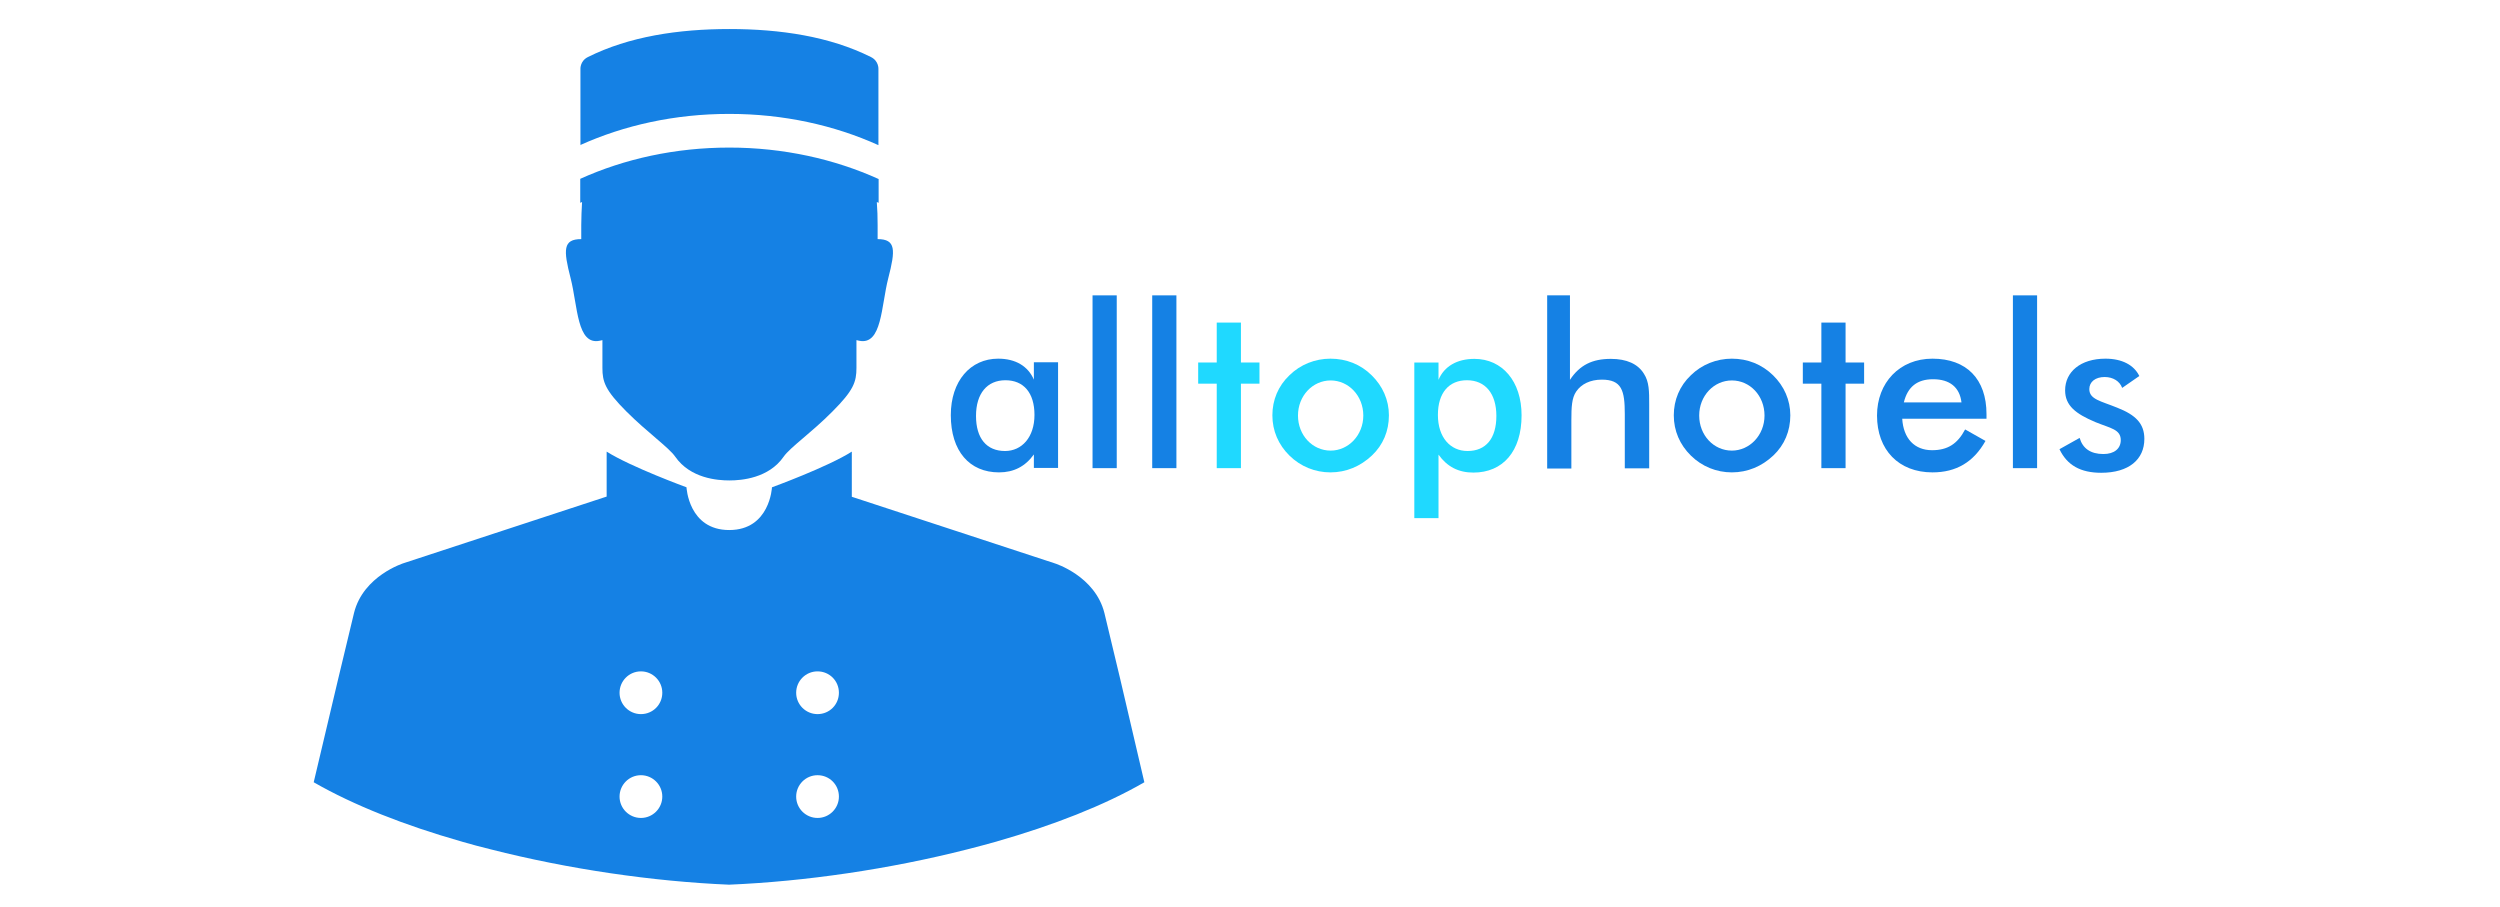
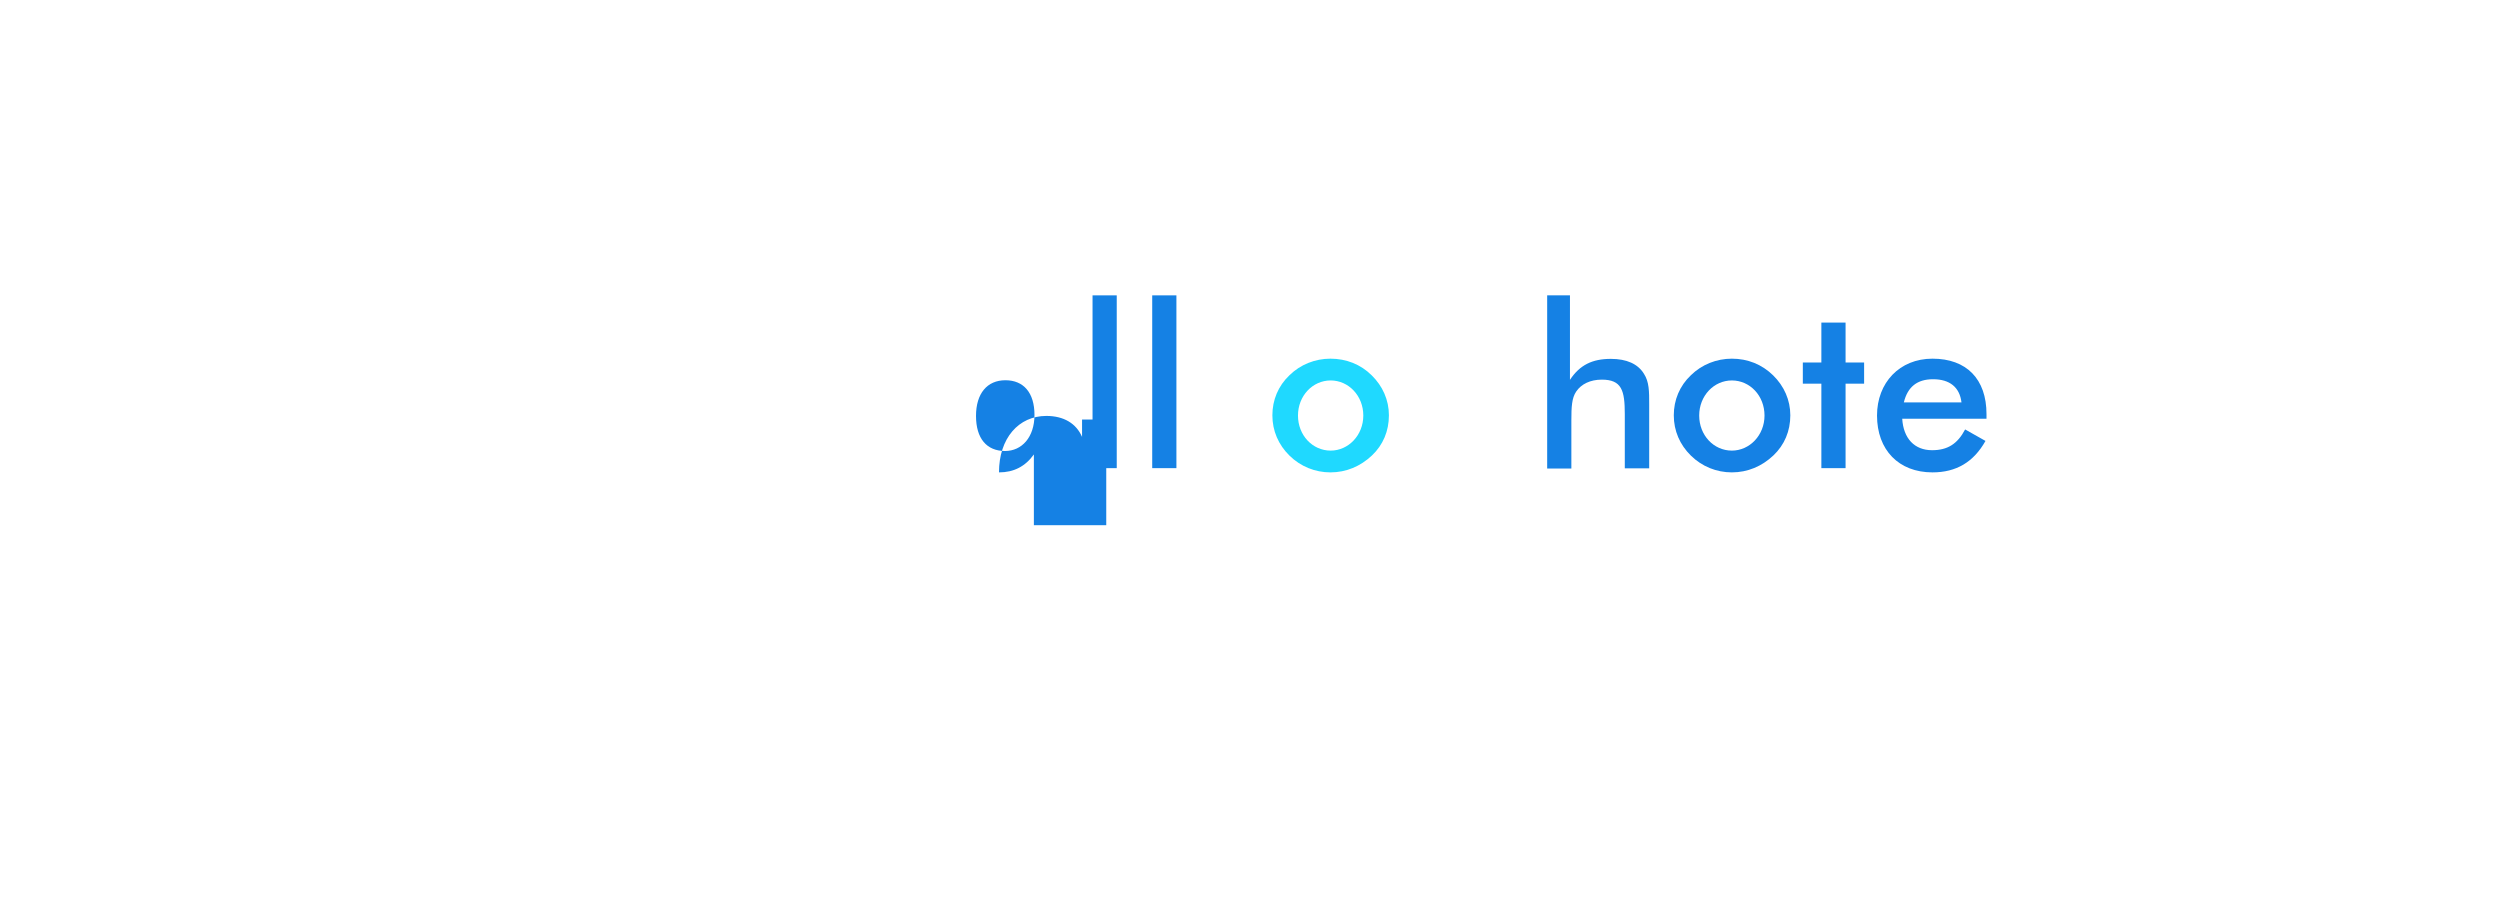
<svg xmlns="http://www.w3.org/2000/svg" version="1.1" id="Layer_1" x="0px" y="0px" viewBox="0 0 124 45" style="enable-background:new 0 0 124 45;" xml:space="preserve">
  <style type="text/css">
	.st0{fill:#1581E4;}
	.st1{fill:#1FD9FF;}
</style>
-   <path id="Botones_hotel_1_" class="st0" d="M54.78,30.41c-0.46-1.85-2.47-2.47-2.47-2.47l-10.06-3.3V22.4  c-1.19,0.76-3.96,1.77-3.96,1.77s-0.1,2.12-2.12,2.12c-2.02,0-2.12-2.12-2.12-2.12s-2.76-1.01-3.96-1.77v2.23l-10.06,3.3  c0,0-2.01,0.62-2.47,2.47c-0.27,1.09-1.15,4.8-2,8.4c2,1.15,4.53,2.14,7.3,2.93c0.01,0,0.02,0,0.03,0.01  c0.48,0.14,0.97,0.27,1.46,0.39h0c3.85,0.98,8.03,1.59,11.81,1.75c3.79-0.16,7.96-0.77,11.81-1.75h0c0.49-0.12,0.98-0.26,1.46-0.39  c0.01,0,0.02-0.01,0.03-0.01c2.76-0.79,5.29-1.77,7.3-2.93C55.93,35.21,55.05,31.5,54.78,30.41z M31.79,40.57  c-0.58,0-1.06-0.47-1.06-1.06c0-0.58,0.47-1.06,1.06-1.06c0.58,0,1.06,0.47,1.06,1.06C32.85,40.09,32.38,40.57,31.79,40.57z   M31.79,35.42c-0.58,0-1.06-0.47-1.06-1.06c0-0.58,0.47-1.06,1.06-1.06c0.58,0,1.06,0.47,1.06,1.06  C32.85,34.95,32.38,35.42,31.79,35.42z M40.55,40.57c-0.58,0-1.06-0.47-1.06-1.06c0-0.58,0.47-1.06,1.06-1.06  c0.59,0,1.06,0.47,1.06,1.06C41.61,40.09,41.14,40.57,40.55,40.57z M40.55,35.42c-0.58,0-1.06-0.47-1.06-1.06  c0-0.58,0.47-1.06,1.06-1.06c0.59,0,1.06,0.47,1.06,1.06C41.61,34.95,41.14,35.42,40.55,35.42z M29.75,16.9  c0.05-0.01,0.09-0.02,0.13-0.03v1.38c0,0.68,0.13,1.1,1.19,2.16c1.05,1.05,2.1,1.78,2.42,2.24c0.75,1.08,2.1,1.18,2.69,1.18  c0.6,0,1.95-0.11,2.69-1.18c0.32-0.46,1.37-1.18,2.42-2.24c1.05-1.05,1.19-1.47,1.19-2.16v-1.38c0.04,0.01,0.09,0.02,0.13,0.03  c1.14,0.24,1.09-1.71,1.45-3.11c0.36-1.39,0.38-1.93-0.53-1.93v-0.69c0-0.39-0.01-0.77-0.04-1.15c0.03,0.01,0.06,0.03,0.09,0.04  V8.88c-2.19-0.99-4.72-1.56-7.41-1.56c-2.68,0-5.2,0.56-7.39,1.55v1.19c0.03-0.01,0.06-0.03,0.09-0.04  c-0.02,0.38-0.04,0.77-0.04,1.15v0.69c-0.91,0-0.89,0.53-0.53,1.93C28.66,15.19,28.61,17.14,29.75,16.9z M28.77,7.2  c2.19-0.99,4.71-1.55,7.39-1.55c0,0,0,0,0.01,0c0,0,0,0,0.01,0c2.68,0,5.2,0.56,7.39,1.55V3.43c0,0,0.03-0.4-0.37-0.6  c-2.04-1.02-4.49-1.39-7.02-1.39c-2.53,0-4.98,0.37-7.02,1.39c-0.4,0.2-0.37,0.6-0.37,0.6V7.2z" />
  <g>
-     <path class="st0" d="M51.28,23.22v-0.68c-0.43,0.6-1,0.89-1.73,0.89c-1.46,0-2.39-1.05-2.39-2.84c0-1.69,0.97-2.8,2.35-2.8   c0.86,0,1.48,0.37,1.77,1.04v-0.86h1.2v5.24H51.28z M49.87,18.86c-0.91,0-1.46,0.66-1.46,1.77c0,1.12,0.53,1.74,1.44,1.74   c0.83,0,1.46-0.68,1.46-1.79C51.31,19.48,50.77,18.86,49.87,18.86z" />
+     <path class="st0" d="M51.28,23.22v-0.68c-0.43,0.6-1,0.89-1.73,0.89c0-1.69,0.97-2.8,2.35-2.8   c0.86,0,1.48,0.37,1.77,1.04v-0.86h1.2v5.24H51.28z M49.87,18.86c-0.91,0-1.46,0.66-1.46,1.77c0,1.12,0.53,1.74,1.44,1.74   c0.83,0,1.46-0.68,1.46-1.79C51.31,19.48,50.77,18.86,49.87,18.86z" />
    <path class="st0" d="M54.19,14.65h1.2v8.57h-1.2V14.65z" />
    <path class="st0" d="M57.15,14.65h1.2v8.57h-1.2V14.65z" />
-     <path class="st1" d="M60.35,19.03h-0.92v-1.05h0.92V16h1.2v1.98h0.92v1.05h-0.92v4.19h-1.2V19.03z" />
    <path class="st1" d="M63.96,18.61c0.54-0.53,1.27-0.82,2.03-0.82c0.78,0,1.5,0.28,2.05,0.83c0.54,0.53,0.85,1.22,0.85,1.98   c0,0.78-0.29,1.47-0.84,1.99c-0.57,0.54-1.28,0.84-2.06,0.84c-0.76,0-1.48-0.29-2.03-0.83c-0.55-0.54-0.85-1.23-0.85-2   C63.11,19.84,63.4,19.14,63.96,18.61z M66,18.87c-0.89,0-1.62,0.76-1.62,1.74s0.72,1.74,1.62,1.74c0.88,0,1.62-0.76,1.62-1.74   S66.89,18.87,66,18.87z" />
-     <path class="st1" d="M70.15,17.98h1.2v0.86c0.28-0.67,0.92-1.04,1.78-1.04c1.38,0,2.34,1.11,2.34,2.8c0,1.79-0.93,2.84-2.39,2.84   c-0.74,0-1.3-0.29-1.73-0.89v3.15h-1.2V17.98z M72.79,22.37c0.91,0,1.43-0.62,1.43-1.74c0-1.11-0.55-1.77-1.46-1.77   c-0.89,0-1.44,0.62-1.44,1.72C71.32,21.7,71.94,22.37,72.79,22.37z" />
    <path class="st0" d="M76.74,14.65h1.13v4.19c0.49-0.74,1.11-1.04,2.03-1.04c0.78,0,1.34,0.25,1.64,0.74   c0.26,0.4,0.26,0.87,0.26,1.51v3.18h-1.21v-2.69c0-1.17-0.15-1.71-1.14-1.71c-0.57,0-1.02,0.22-1.27,0.59   c-0.22,0.32-0.24,0.77-0.24,1.43v2.39h-1.2V14.65z" />
    <path class="st0" d="M83.87,18.61c0.54-0.53,1.27-0.82,2.03-0.82c0.78,0,1.49,0.28,2.05,0.83c0.54,0.53,0.85,1.22,0.85,1.98   c0,0.78-0.29,1.47-0.84,1.99c-0.57,0.54-1.28,0.84-2.06,0.84c-0.76,0-1.48-0.29-2.03-0.83c-0.55-0.54-0.85-1.23-0.85-2   C83.02,19.84,83.31,19.14,83.87,18.61z M85.9,18.87c-0.89,0-1.62,0.76-1.62,1.74s0.72,1.74,1.62,1.74c0.88,0,1.62-0.76,1.62-1.74   S86.8,18.87,85.9,18.87z" />
    <path class="st0" d="M90.34,19.03h-0.92v-1.05h0.92V16h1.2v1.98h0.92v1.05h-0.92v4.19h-1.2V19.03z" />
    <path class="st0" d="M94.35,20.77c0.06,0.98,0.61,1.56,1.48,1.56c0.77,0,1.26-0.31,1.64-1.03l1.01,0.57   c-0.59,1.05-1.45,1.56-2.63,1.56c-1.67,0-2.75-1.11-2.75-2.82c0-1.63,1.12-2.82,2.75-2.82c1.69,0,2.68,1.01,2.68,2.75v0.23H94.35z    M95.88,18.81c-0.78,0-1.26,0.37-1.45,1.15h2.86C97.2,19.21,96.71,18.81,95.88,18.81z" />
-     <path class="st0" d="M99.84,14.65h1.2v8.57h-1.2V14.65z" />
-     <path class="st0" d="M103.15,21.72c0.15,0.52,0.54,0.8,1.18,0.8c0.54,0,0.86-0.27,0.86-0.69c0-0.54-0.52-0.59-1.25-0.89   c-1-0.42-1.51-0.83-1.51-1.58c0-0.91,0.76-1.57,2-1.57c0.83,0,1.42,0.32,1.68,0.86l-0.85,0.59c-0.12-0.33-0.45-0.54-0.87-0.54   c-0.46,0-0.76,0.24-0.76,0.6c0,0.51,0.57,0.59,1.38,0.92c0.92,0.36,1.35,0.79,1.35,1.55c0,1.02-0.77,1.68-2.14,1.68   c-1.02,0-1.69-0.37-2.07-1.17L103.15,21.72z" />
  </g>
</svg>